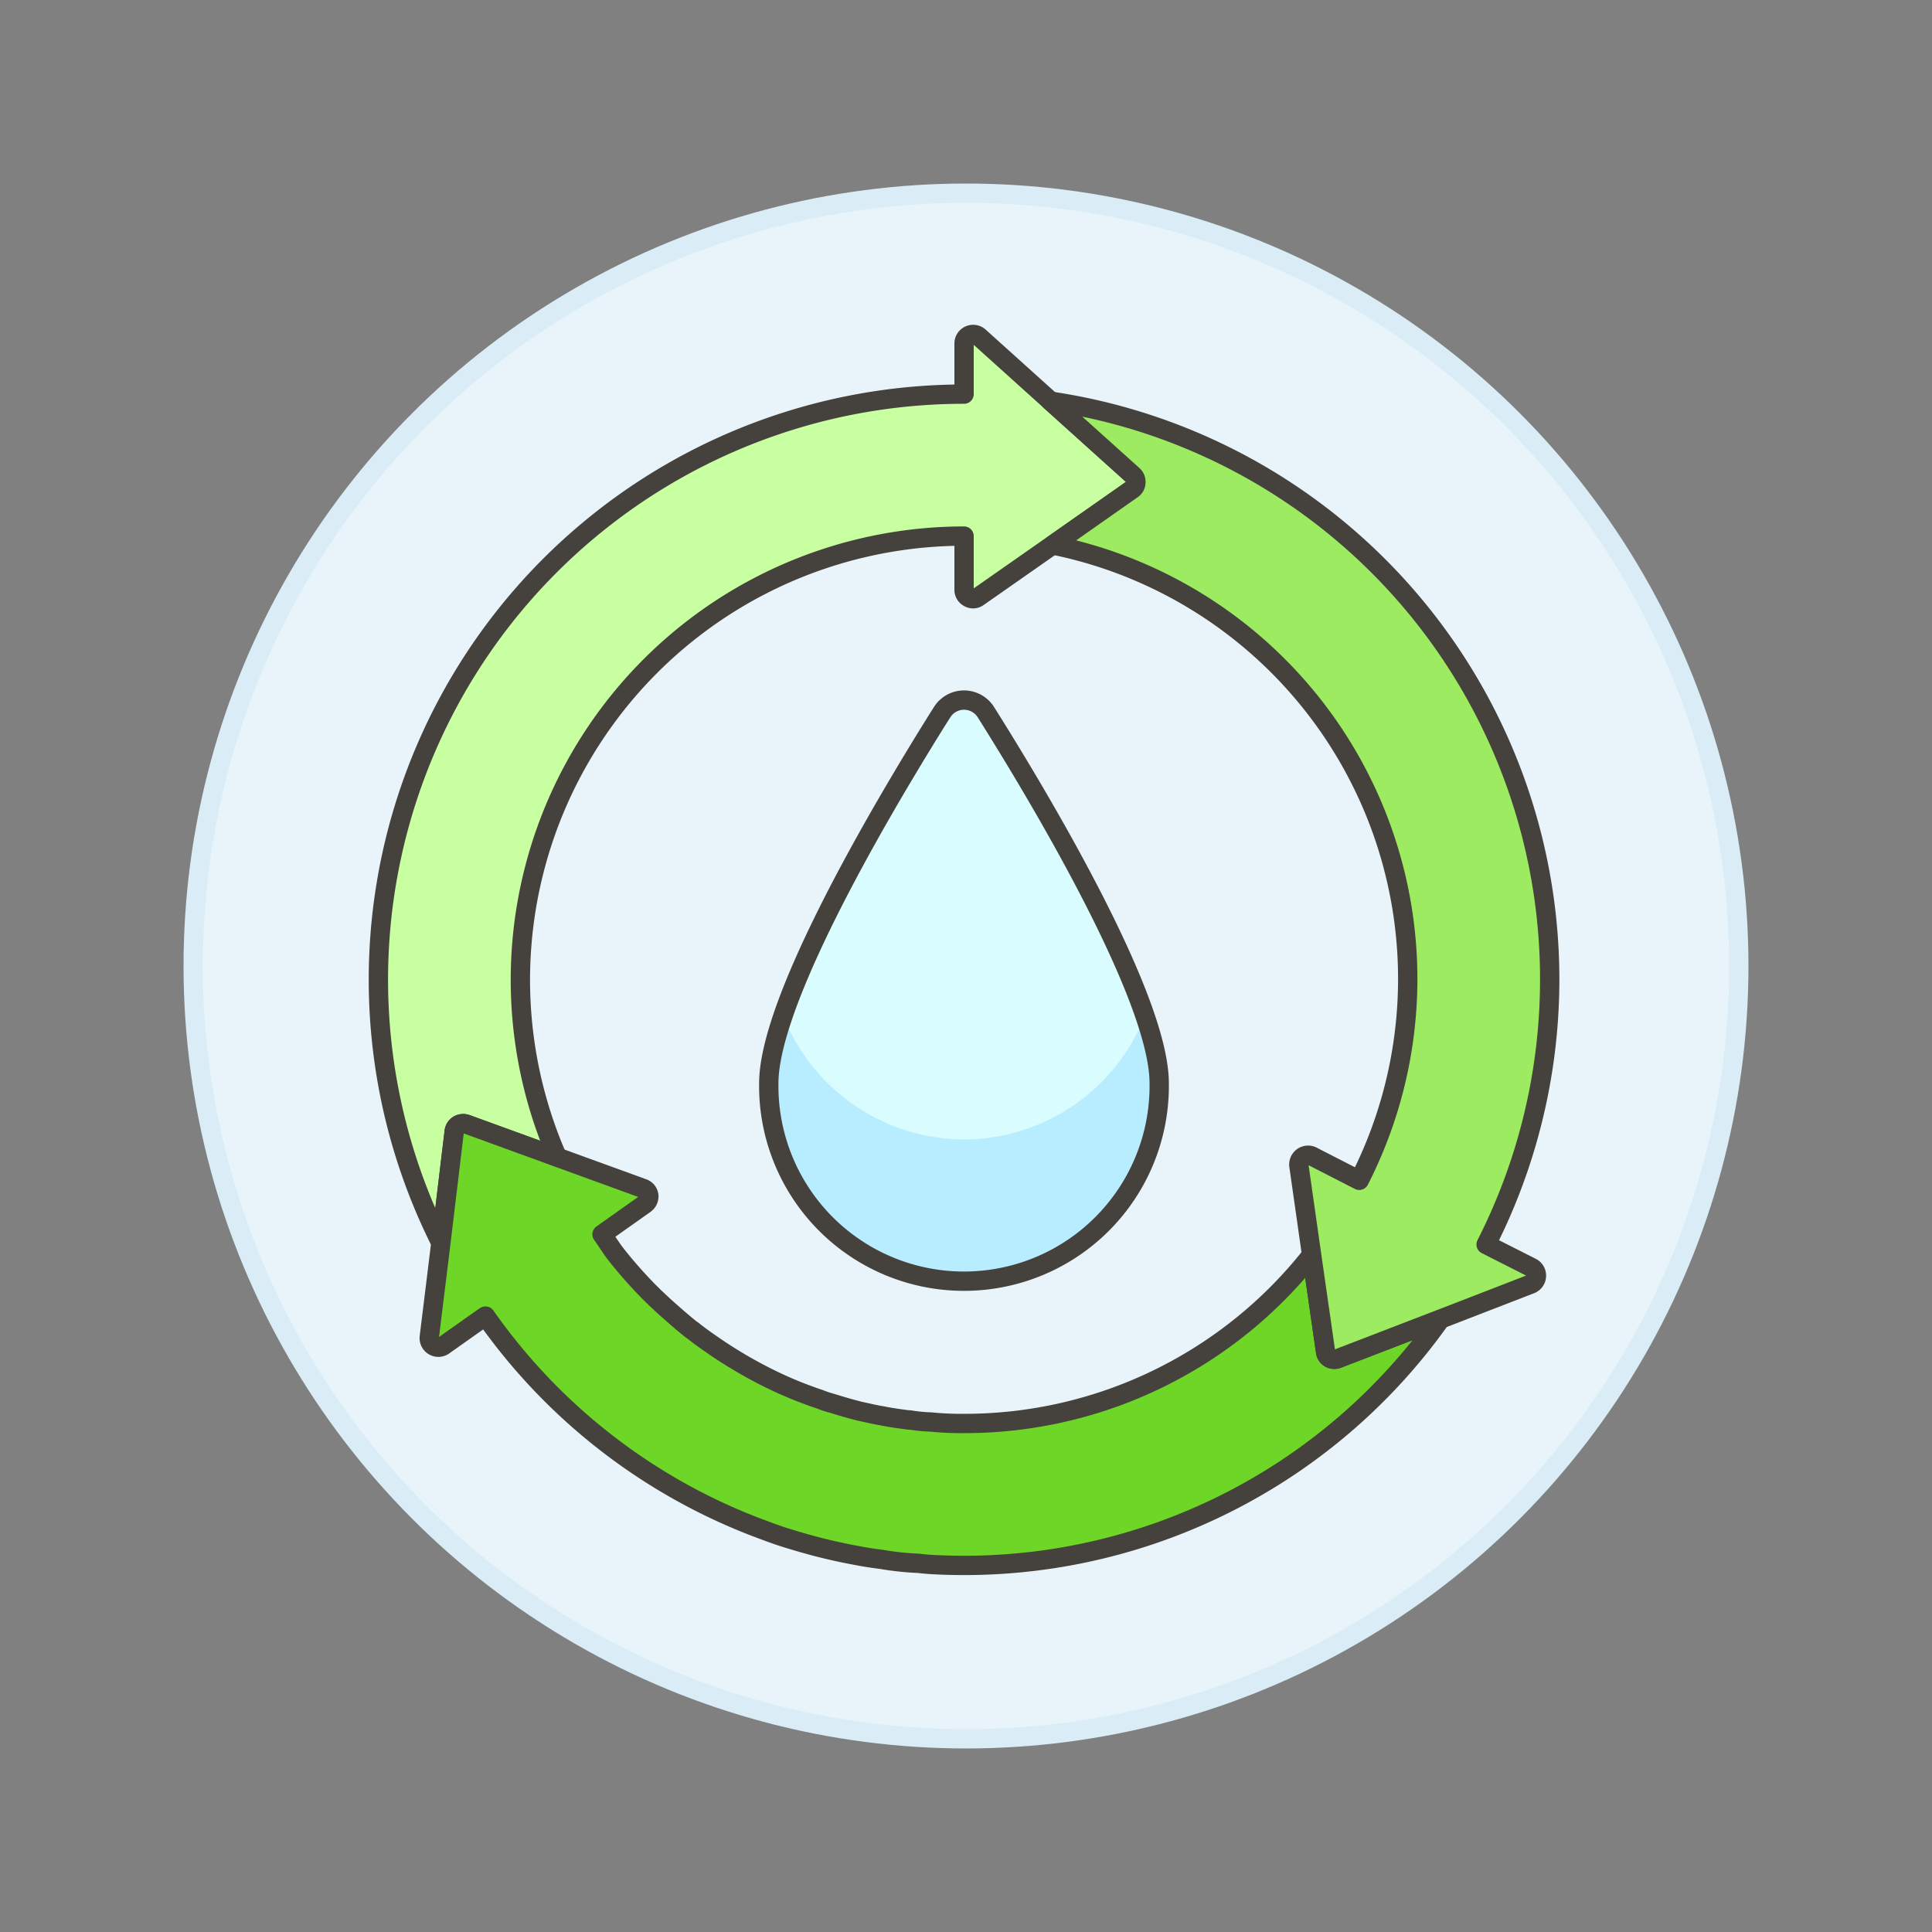
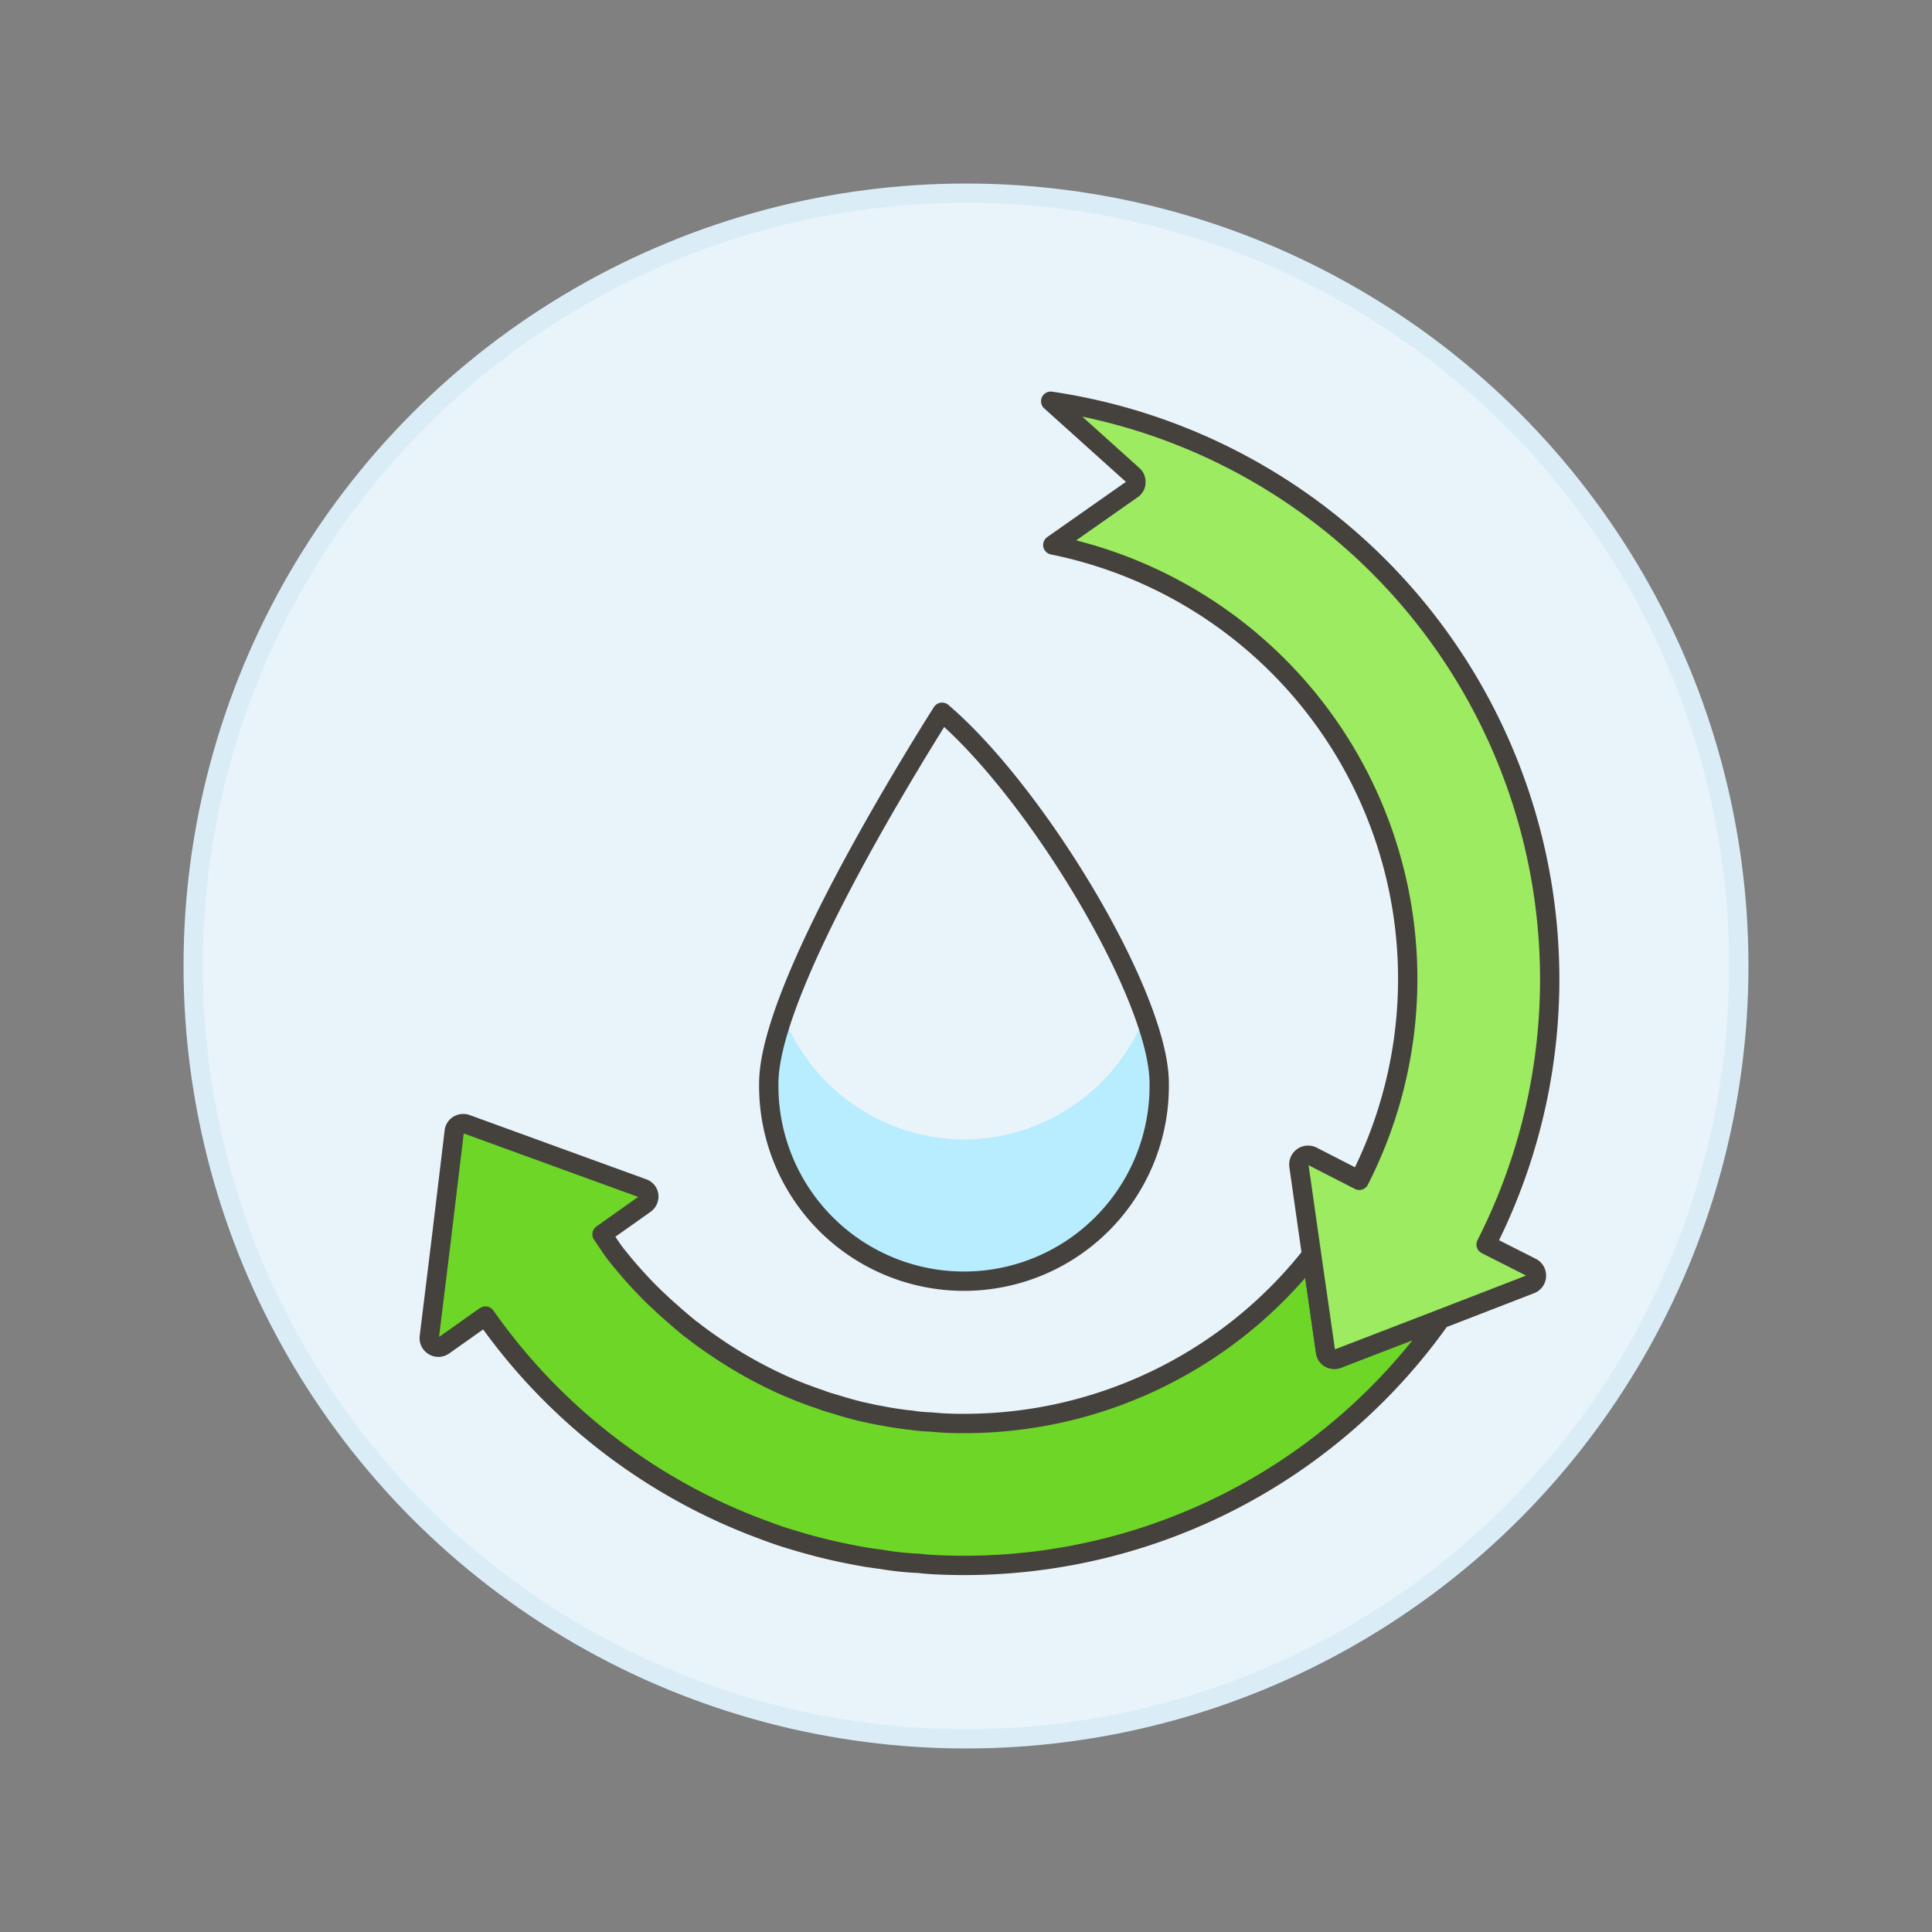
<svg xmlns="http://www.w3.org/2000/svg" viewBox="0 0 100 100">
  <rect x="0" y="0" width="100" height="100" fill="#808080" stroke="none" />
  <g class="nc-icon-wrapper">
    <defs />
    <circle class="a" cx="50" cy="50" r="40" fill="#e8f4fa" stroke="#daedf7" stroke-miterlimit="10" />
-     <path class="b" d="M58.8 24.978a.427.427 0 0 1-.2.352l-7.965 5.57a.44.44 0 0 1-.49.031.449.449 0 0 1-.245-.414v-2.769A22.972 22.972 0 0 0 28.849 59.9l-4.715-1.714a.491.491 0 0 0-.413.045.459.459 0 0 0-.215.353l-.689 5.741A30.308 30.308 0 0 1 49.9 20.4v-2.618a.469.469 0 0 1 .781-.352l7.961 7.17a.458.458 0 0 1 .158.378z" fill="#c8ffa1" stroke="#45413c" stroke-linecap="round" stroke-linejoin="round" />
-     <path class="c" d="M60 56.067a10.105 10.105 0 1 1-20.208 0c0-3.492 3.835-10.641 6.78-15.616.839-1.416 1.6-2.656 2.19-3.585a1.338 1.338 0 0 1 2.27 0C53.677 41.063 60 51.582 60 56.067z" style="" fill="#d9fdff" />
    <path class="d" d="M49.9 58.98a10.106 10.106 0 0 1-9.358-6.4 11.623 11.623 0 0 0-.746 3.486 10.105 10.105 0 1 0 20.208 0 11.682 11.682 0 0 0-.748-3.481A10.1 10.1 0 0 1 49.9 58.98z" style="" fill="#b8ecff" />
-     <path class="e" d="M60 56.067a10.105 10.105 0 1 1-20.208 0c0-3.492 3.835-10.641 6.78-15.616.839-1.416 1.6-2.656 2.19-3.585a1.338 1.338 0 0 1 2.27 0C53.677 41.063 60 51.582 60 56.067z" stroke="#45413c" stroke-linecap="round" stroke-linejoin="round" fill="none" />
+     <path class="e" d="M60 56.067a10.105 10.105 0 1 1-20.208 0c0-3.492 3.835-10.641 6.78-15.616.839-1.416 1.6-2.656 2.19-3.585C53.677 41.063 60 51.582 60 56.067z" stroke="#45413c" stroke-linecap="round" stroke-linejoin="round" fill="none" />
    <path class="f" d="M74.564 68.273A30.217 30.217 0 0 1 49.9 81.026a30.57 30.57 0 0 1-1.669-.046c-.229-.016-.444-.031-.673-.062q-.575-.023-1.149-.091c-.245-.031-.489-.061-.734-.107-.353-.046-.7-.092-1.042-.154-.168-.03-.321-.061-.489-.091a29.744 29.744 0 0 1-1.669-.368c-.6-.153-1.179-.321-1.761-.5s-1.148-.4-1.714-.613A30.386 30.386 0 0 1 25.129 68.12l-.031.015-2.143 1.516a.473.473 0 0 1-.735-.444l.6-4.884.689-5.741a.459.459 0 0 1 .215-.353.491.491 0 0 1 .413-.045l4.712 1.716 4.425 1.608a.449.449 0 0 1 .306.367.478.478 0 0 1-.2.444l-2.218 1.57c.262.368.493.758.779 1.11a23.192 23.192 0 0 0 1.73 1.944.935.935 0 0 1 .122.122c.307.291.613.582.934.858.306.275.628.551.949.811a1.2 1.2 0 0 0 .169.123c.321.26.658.5 1 .735.306.214.628.428.949.627a23.156 23.156 0 0 0 2.71 1.455c.352.153.7.305 1.071.443a.924.924 0 0 0 .123.046c.245.092.49.184.735.261a5.383 5.383 0 0 0 .643.214c.49.153.964.291 1.454.413.368.077.735.169 1.118.23.444.092.9.153 1.362.214.031 0 .046.015.077 0a8.252 8.252 0 0 0 1.087.107 15.967 15.967 0 0 0 1.73.077 22.861 22.861 0 0 0 17.989-8.726l.719 5.006a.458.458 0 0 0 .215.337.488.488 0 0 0 .413.03z" stroke="#45413c" stroke-linecap="round" stroke-linejoin="round" fill="#6dd627" />
    <path class="g" d="M79.524 66.053a.463.463 0 0 1-.291.413l-4.669 1.807-5.328 2.051a.488.488 0 0 1-.413-.03.458.458 0 0 1-.215-.337l-.719-5.006-.659-4.624a.48.48 0 0 1 .674-.49l2.45 1.256a22.913 22.913 0 0 0-15.861-32.885l4.1-2.878a.427.427 0 0 0 .2-.352.458.458 0 0 0-.153-.383l-4.256-3.828a30.25 30.25 0 0 1 22.537 43.648l2.358 1.194a.467.467 0 0 1 .245.444z" stroke="#45413c" stroke-linecap="round" stroke-linejoin="round" fill="#9ceb60" />
  </g>
</svg>